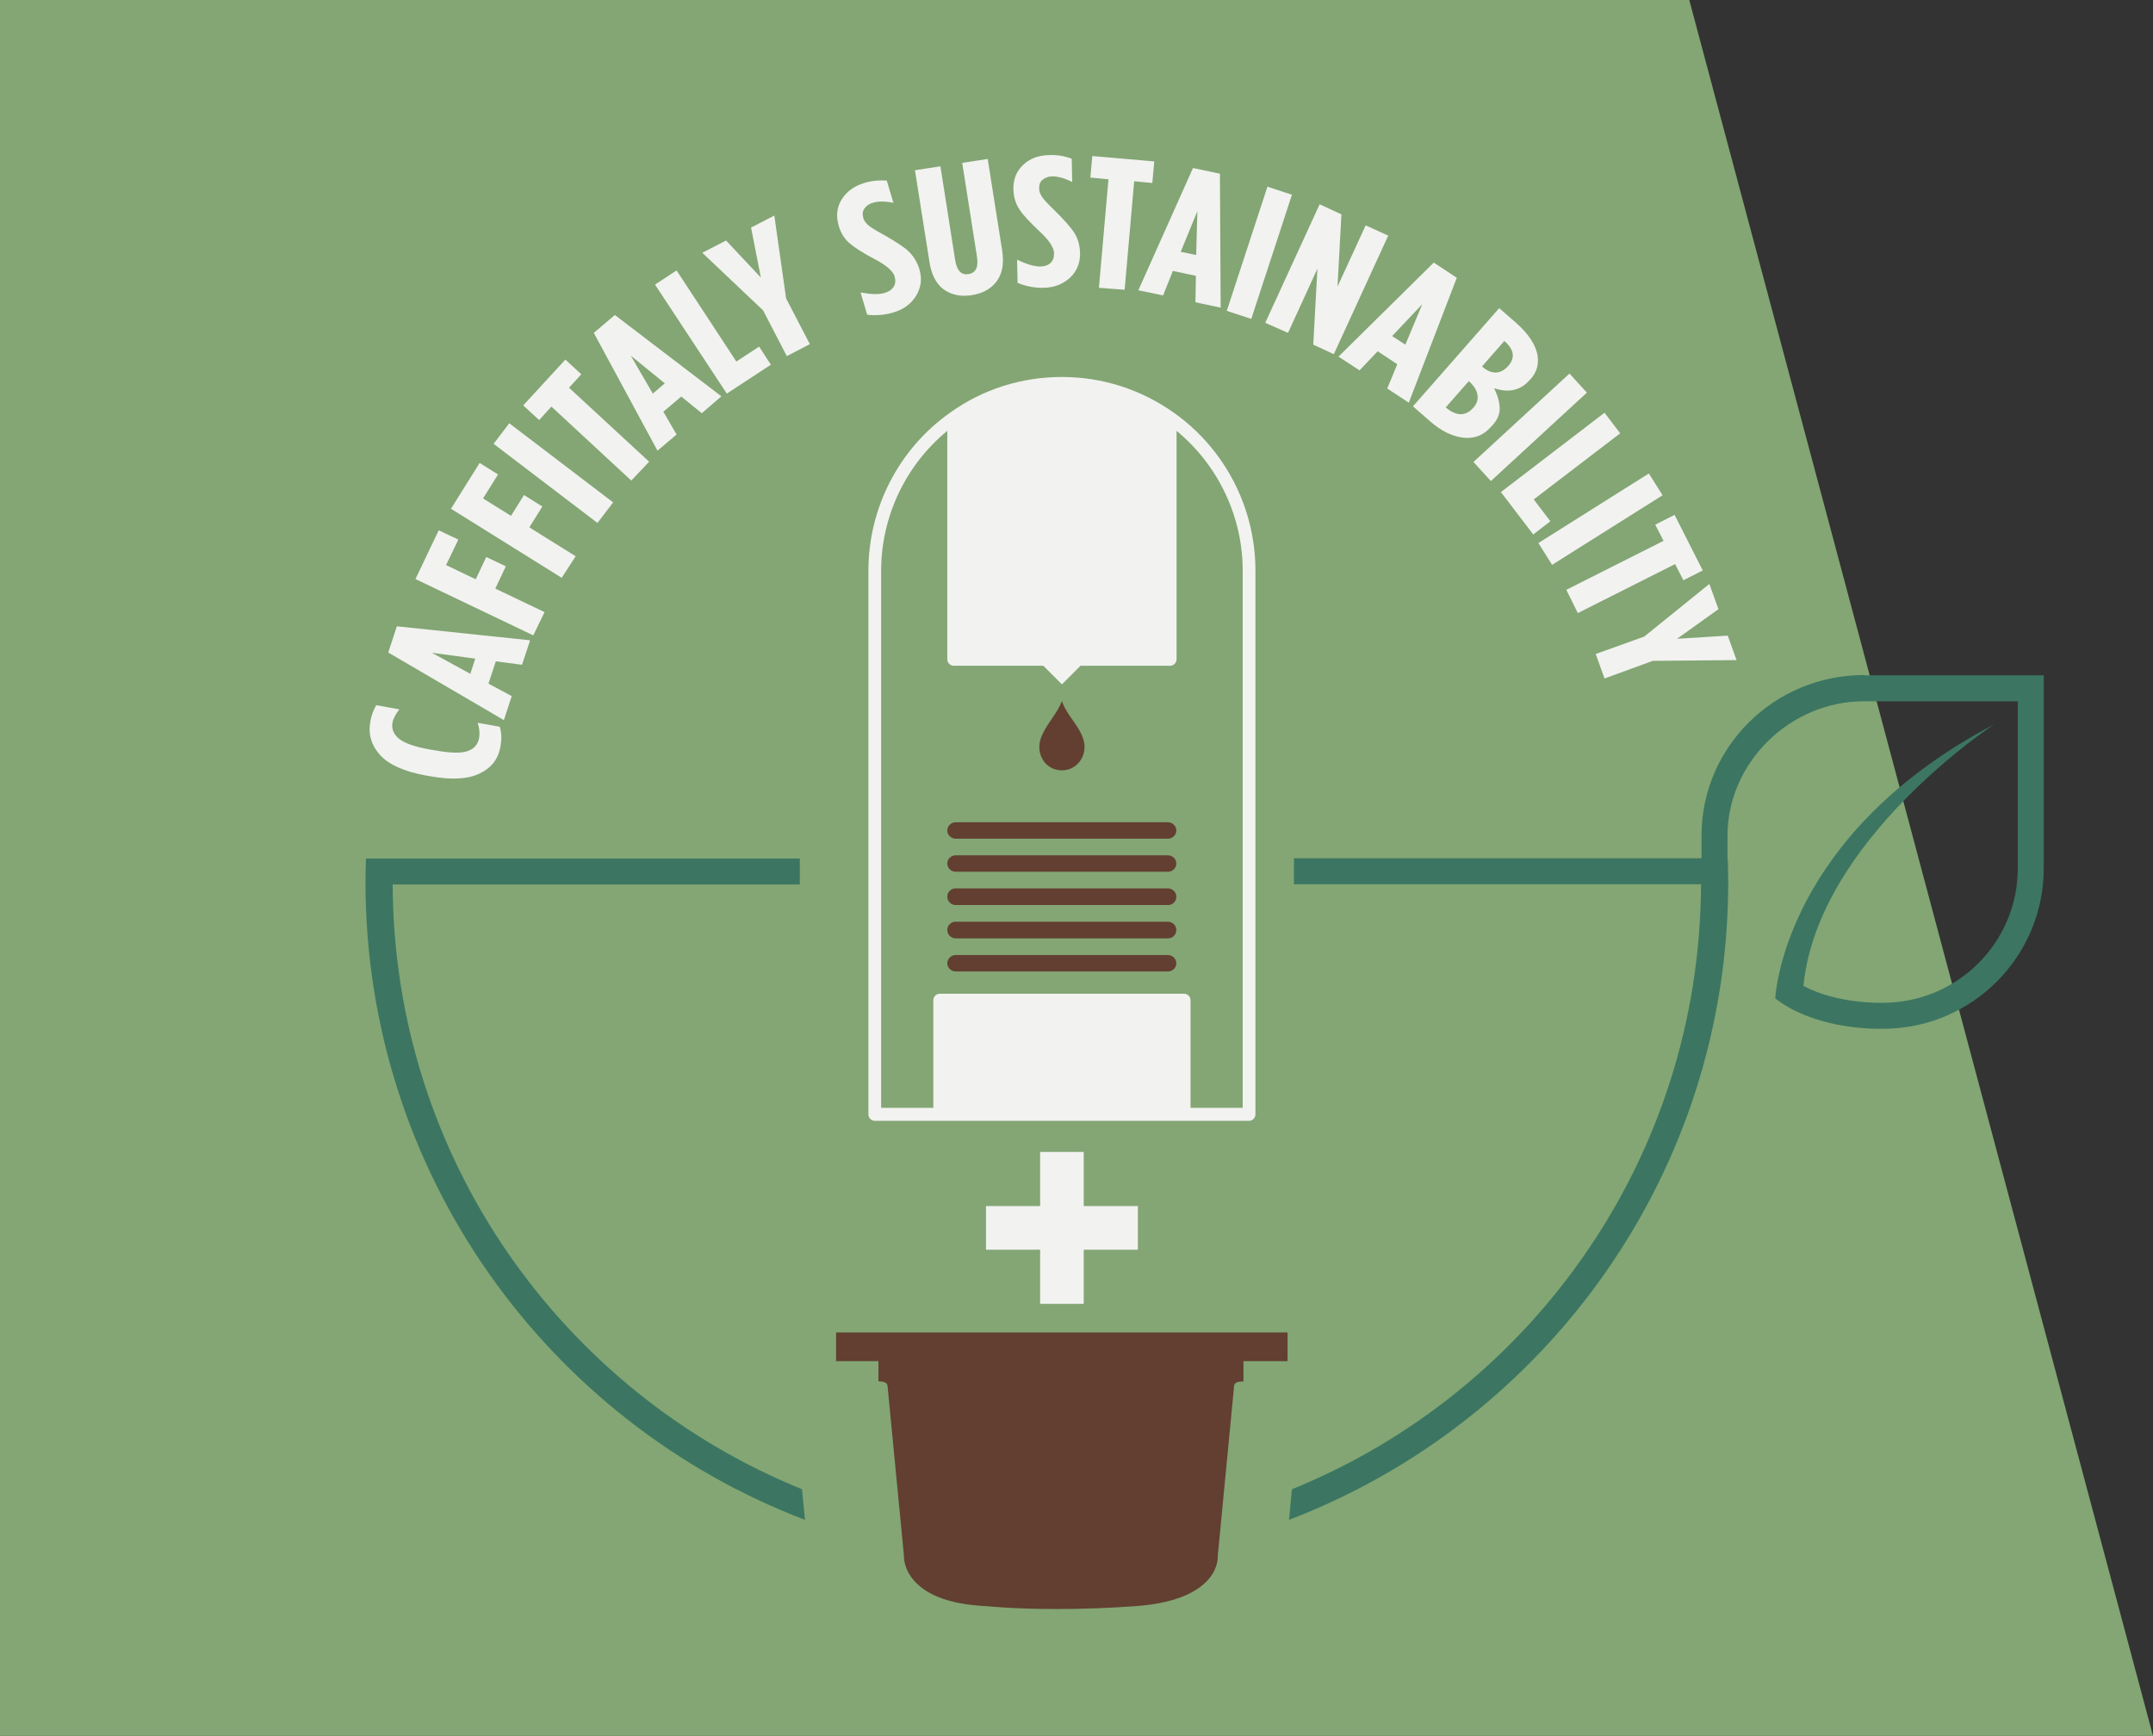
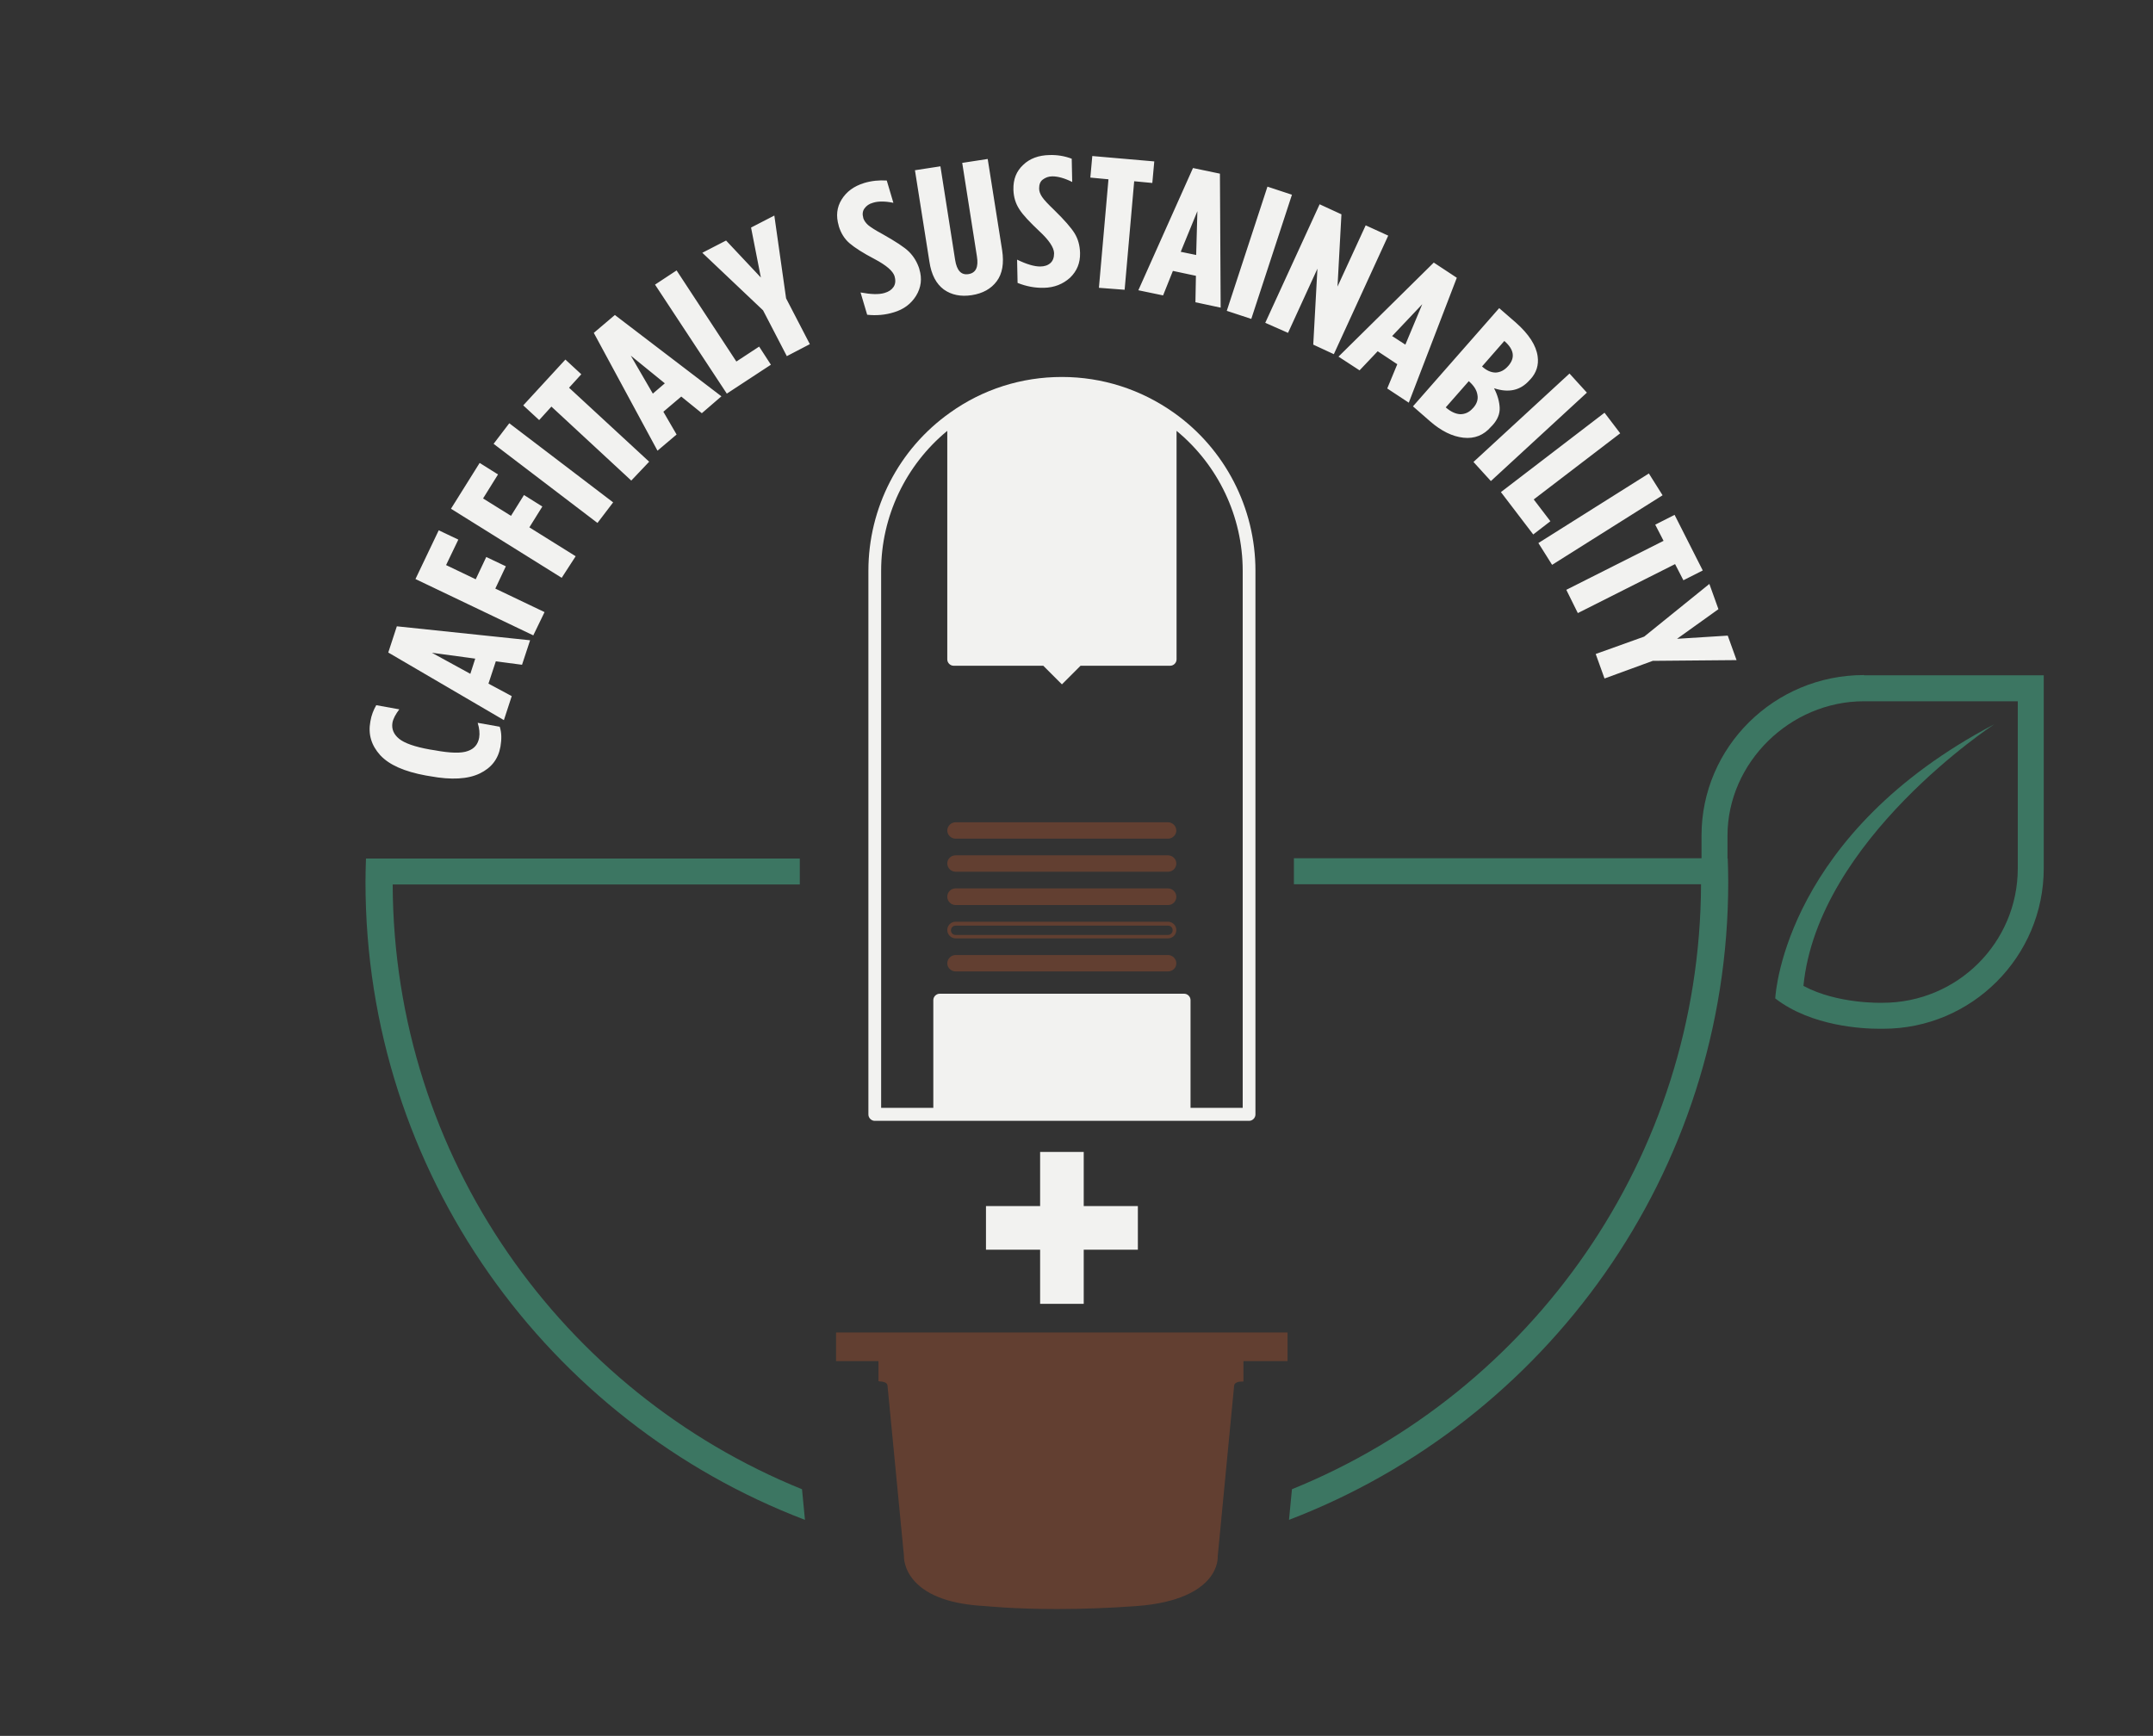
<svg xmlns="http://www.w3.org/2000/svg" id="Layer_1" x="0" y="0" viewBox="0 0 878.9 708.7" style="enable-background:new 0 0 878.9 708.7" xml:space="preserve">
  <rect x="0" y="0" width="878.9" height="708.7" fill="#333333" stroke="none" />
  <style>.st1{fill:#f2f2f0}.st2{fill:#623f31}</style>
-   <path style="fill:#83a674" d="m689.6 0 189.3 708.7H0V0z" />
  <path class="st1" d="M442.4 492.4v-22.1h-17.8v22.1h-22.1v17.8h22.1v22.1h17.8v-22.1h22.1v-17.8zm36.8-323.9c-13.4-9.5-29.2-14.6-45.7-14.6-16.5 0-32.3 5-45.7 14.6-20.9 14.8-33.3 38.9-33.3 64.5v222c0 1.4 1.2 2.6 2.6 2.6h152.8c1.4 0 2.6-1.2 2.6-2.6V233c0-25.6-12.4-49.7-33.3-64.5zm28.1 283.8H486v-44c0-1.4-1.2-2.6-2.6-2.6h-99.8c-1.4 0-2.6 1.2-2.6 2.6v44h-21.3V233c0-22.1 10-43.1 27-57.1v93.3c0 1.4 1.2 2.6 2.6 2.6h36.6l7.6 7.6 7.6-7.6h36.6c1.4 0 2.6-1.2 2.6-2.6v-93.3c17 14 27 35 27 57.1v219.3z" />
-   <path class="st2" d="M433.5 314.5c6.1 0 10.3-5.8 9-11.7-1.4-6.1-6.7-10.3-8.8-16 0-.2-.1-.4-.2-.6-2.1 5.6-6.8 9.8-8.7 15.5-2 6.2 1.9 12.8 8.7 12.8zm43.3 62.6h-86.7c-1.4 0-2.6 1.2-2.6 2.6 0 1.4 1.2 2.6 2.6 2.6h86.7c1.4 0 2.6-1.2 2.6-2.6 0-1.4-1.1-2.6-2.6-2.6z" />
  <path class="st2" d="M476.8 383.1h-86.7c-1.8 0-3.4-1.5-3.4-3.4s1.5-3.4 3.4-3.4h86.7c1.8 0 3.4 1.5 3.4 3.4s-1.5 3.4-3.4 3.4zm-86.7-5.2c-1 0-1.9.8-1.9 1.9s.8 1.9 1.9 1.9h86.7c1 0 1.9-.8 1.9-1.9s-.8-1.9-1.9-1.9h-86.7zm86.7 18.7h-86.7c-1.8 0-3.4-1.5-3.4-3.3 0-1.8 1.5-3.4 3.4-3.4h86.7c1.8 0 3.4 1.5 3.4 3.4 0 1.8-1.5 3.3-3.4 3.3zm0-33.1h-86.7c-1.4 0-2.6 1.2-2.6 2.6s1.2 2.6 2.6 2.6h86.7c1.4 0 2.6-1.2 2.6-2.6s-1.1-2.6-2.6-2.6z" />
  <path class="st2" d="M476.8 369.5h-86.7c-1.8 0-3.4-1.5-3.4-3.4s1.5-3.4 3.4-3.4h86.7c1.8 0 3.4 1.5 3.4 3.4s-1.5 3.4-3.4 3.4zm-86.7-5.2c-1 0-1.9.8-1.9 1.9s.8 1.9 1.9 1.9h86.7c1 0 1.9-.8 1.9-1.9s-.8-1.9-1.9-1.9h-86.7zm86.7-14.3h-86.7c-1.4 0-2.6 1.2-2.6 2.6 0 1.4 1.2 2.6 2.6 2.6h86.7c1.4 0 2.6-1.2 2.6-2.6 0-1.5-1.1-2.6-2.6-2.6z" />
  <path class="st2" d="M476.8 355.9h-86.7c-1.8 0-3.4-1.5-3.4-3.4 0-1.8 1.5-3.3 3.4-3.3h86.7c1.8 0 3.4 1.5 3.4 3.3 0 1.9-1.5 3.4-3.4 3.4zm-86.7-5.2c-1 0-1.9.8-1.9 1.9 0 1 .8 1.9 1.9 1.9h86.7c1 0 1.9-.8 1.9-1.9 0-1-.8-1.9-1.9-1.9h-86.7zm86.7-14.3h-86.7c-1.4 0-2.6 1.2-2.6 2.6 0 1.4 1.2 2.6 2.6 2.6h86.7c1.4 0 2.6-1.2 2.6-2.6 0-1.4-1.1-2.6-2.6-2.6z" />
  <path class="st2" d="M476.8 342.4h-86.7c-1.8 0-3.4-1.5-3.4-3.3 0-1.8 1.5-3.4 3.4-3.4h86.7c1.8 0 3.4 1.5 3.4 3.4 0 1.7-1.5 3.3-3.4 3.3zm-86.7-5.3c-1 0-1.9.8-1.9 1.9 0 1 .8 1.9 1.9 1.9h86.7c1 0 1.9-.8 1.9-1.9 0-1-.8-1.9-1.9-1.9h-86.7zM525.6 544H341.3v11.7h17.3v8.2l1.6.2s2 .2 2.1 1.6l6.7 69.4c0 .2-.3 5.3 4.3 10.4 5.5 6.1 15.2 9.5 28.9 10.2.1 0 11.1 1.2 29.3 1.2 10.6 0 21.5-.4 32.4-1.2 17.8-1.3 25.8-6.7 29.5-11 4.1-4.8 3.7-9.3 3.7-9.3l6.7-69.7c.1-1.3 2-1.6 2.1-1.6l1.7-.1v-8.3h18V544z" />
  <path class="st1" d="M204.3 304.8c-.9 5.1-3.7 8.7-8.5 11-4.8 2.3-11.5 2.7-20.2 1.1l-1.8-.3c-8.7-1.6-14.9-4.3-18.6-8.3-3.6-4-5-8.5-4-13.8.4-2.5 1.3-4.7 2.4-6.6l9.4 1.7c-1.5 2-2.5 3.8-2.8 5.5-.4 2.5.5 4.7 2.7 6.5 2.2 1.8 6.4 3.3 12.6 4.4l1.9.3c6.4 1.2 11 1.3 13.6.3 2.6-.9 4.1-2.7 4.6-5.4.3-1.8.1-3.8-.6-6.1l9 1.6c.8 2.5.8 5.1.3 8.1zm1.4-10.8-47.2-27.6 3.5-10.7 54.4 5.7-3.3 10-10.7-1.4-3 9.1 9.5 5.1-3.2 9.8zM192 275.1l2-6.2-17.7-2.4 15.7 8.6zm25.7-15.7-48.1-23 9.5-19.9 8 3.8-5 10.4 12.1 5.8 4.3-9.1 8 3.8-4.3 9.1 20.1 9.6-4.6 9.5zm11.6-23.5-45.2-28.2 11.7-18.7 7.5 4.7-6.1 9.8 11.4 7.1 5.3-8.5 7.5 4.7-5.3 8.5 18.9 11.8-5.7 8.8zm14.6-22.4-42.4-32.3 6.4-8.4 42.4 32.3-6.4 8.4zm13.8-17.3L225.1 166l-5 5.5-6.5-6 17.2-18.7 6.5 6-5 5.5 32.7 30.2-7.3 7.7zm10.7-12.2-26-48.1 8.6-7.3 43.5 33.2-8 6.9-8.4-6.8-7.3 6.2 5.4 9.3-7.8 6.6zm-1.9-23.3 4.9-4.2-13.9-11.3 9 15.5zm30.2 0-29.3-44.5 8.8-5.8 24.4 37.2 9.3-6.1 4.8 7.4-18 11.8zm24.5-15.3-9.7-18.7-24.8-23.5 9.7-5 14.2 15.1-4-20.4 9.5-4.9 4.8 33.8 9.7 18.7-9.4 4.9zm43.7-17.9c-3.5 1.1-7.2 1.4-10.9 1l-2.7-9.1c4.3.8 7.5.9 9.8.2 1.7-.5 2.9-1.3 3.7-2.5.7-1.1.9-2.5.4-4.2v-.1c-.7-2.2-3.4-4.5-8.1-7-4.8-2.5-8.2-4.7-10.3-6.5-2.1-1.8-3.5-4.1-4.4-7v-.1c-1.2-4-.8-7.6 1.2-10.8s5-5.4 9.2-6.7c3-.9 6.1-1.2 9.2-1l2.7 9.1c-3.4-.7-6.3-.7-8.4 0-1.5.4-2.6 1.2-3.4 2.3-.8 1.1-.9 2.4-.5 3.8v.1c.3 1 1 2 2 2.9 1.1.9 3.1 2.2 6.1 3.8 5.1 2.9 8.7 5.2 10.6 7.1 1.9 1.9 3.3 4.2 4.2 7v.1c1.2 3.9.7 7.5-1.3 10.8-2.1 3.4-5.1 5.6-9.1 6.8zm42-12.7c-2.3 3.1-5.7 5-10.2 5.7-4.5.7-8.3-.1-11.4-2.3-3.1-2.3-5.1-6-5.9-11.4l-5.9-37.3 10.4-1.6 6 38.2c.7 4.4 2.5 6.3 5.5 5.8s4.1-2.9 3.4-7.2l-6-38.2 10.4-1.6 5.9 37.3c.8 5.3.1 9.5-2.2 12.6zm19.3 2.7c-3.7.1-7.3-.6-10.8-2l-.2-9.5c3.9 1.9 7 2.8 9.4 2.8 1.8 0 3.2-.5 4.2-1.4 1-.9 1.5-2.2 1.5-4v-.1c-.1-2.3-2.1-5.3-6-8.9-3.9-3.7-6.7-6.6-8.2-9-1.5-2.3-2.3-4.9-2.4-7.9v-.1c-.1-4.2 1.2-7.5 4-10.1 2.7-2.6 6.3-3.9 10.7-4 3.2-.1 6.2.4 9.1 1.5l.2 9.5c-3.2-1.6-5.9-2.3-8.1-2.3-1.6 0-2.8.5-3.9 1.3s-1.5 2.1-1.5 3.6v.1c0 1.1.4 2.2 1.2 3.4.8 1.2 2.4 2.9 4.9 5.3 4.2 4.1 7 7.3 8.4 9.6 1.4 2.3 2.1 4.9 2.2 7.9v.1c.1 4.1-1.3 7.4-4.1 10.1-2.9 2.6-6.4 4-10.6 4.1zm22.4 0 3.9-44.3-7.4-.7.8-8.8 25.3 2.2-.8 8.8-7.4-.7-3.9 44.3-10.5-.8zm16.1 1L487 68.6l11 2.3.3 54.7-10.3-2.2.2-10.8-9.4-2-4 10-10.1-2.1zm17.3-15.7 6.3 1.3.5-17.9-6.8 16.6zm18.8 24.1 16.6-50.7 10 3.3-16.6 50.7-10-3.3zm15.7 4.9 22.2-48.4 8.9 4.1L546 117l11.5-25 9.2 4.2-22.2 48.4-8.4-3.9 1.7-31-12 26.2-9.3-4.1zm29.9 13.8 38.9-38.4 9.4 6.2-19.6 51-8.8-5.8 4.1-9.9-8-5.3-7.4 7.8-8.6-5.6zm21.9-8.4 5.4 3.5 6.9-16.5-12.3 13zm8.5 28.7 35.2-40.1 6.8 5.9c5.3 4.7 8.3 9.3 8.9 13.8.5 3.5-.5 6.7-3 9.4l-.3.3c-3.7 4.2-8.5 5.3-14.5 3.3 1.5 2.9 2.2 5.6 2.3 8 .1 2.5-.9 4.9-3 7.2l-.5.5c-3 3.5-6.8 5-11.3 4.5-4.5-.5-9-2.7-13.5-6.6l-7.1-6.2zm24.4.8.3-.3c1.4-1.6 2-3.4 1.6-5.3-.3-1.9-1.5-3.7-3.3-5.3l-.2-.2-9.4 10.7.2.2c1.9 1.6 3.8 2.5 5.7 2.6 2 0 3.7-.8 5.1-2.4zm14.4-17.2.1-.1c2.9-3.3 2.4-6.7-1.5-10.1l-.1-.1-9.1 10.4.1.1c1.8 1.6 3.6 2.4 5.5 2.4 1.8-.1 3.5-.9 5-2.6zm-14.1 39.1 39.2-36.1 7.1 7.8-39.2 36.1-7.1-7.8zm11.2 12.3 42.3-32.4 6.4 8.4-35.3 27 6.8 8.9-7 5.4-13.2-17.3zm15.3 20.8 45.1-28.4 5.6 8.9-45.1 28.4-5.6-8.9zm11.4 19.1 39.7-20-3.4-6.6 7.9-4 11.5 22.7-7.9 4-3.4-6.6-39.7 20-4.7-9.5zm12 26.2 19.8-7.1 26.6-21.5 3.7 10.3-16.9 12.1 20.7-1.3 3.6 10-34.2.3L655 277l-3.6-10z" />
  <path d="M160.3 361.1h166.2v-10.6H149.4c-.1 3.2-.2 6.4-.2 9.6 0 118.9 74.5 220.4 179.4 260.4l-1.2-12.5c-97.7-39.6-166.7-135.2-167.1-246.9zm600.6-85.5c-36.6 0-66.3 29.4-66.3 65.5v9.3H528.2V361h166.2c-.4 111.8-69.4 207.4-167 247l-1.2 12.5C631 580.4 705.5 479 705.5 360.1c0-3.2-.1-6.4-.2-9.6h-.1v-9.3c0-29.8 25.5-54.9 55.7-54.9h62.8v68.2c0 30.3-24.6 54.9-55.2 54.9-.2 0-18.4.6-32.3-6.9 5.9-59.8 77.9-106.8 77.9-106.8-84.4 44.4-89.2 108.5-89.4 111.8v.2h.1c14.8 11.4 35.9 12.3 42.2 12.3h1.8c36.1 0 65.5-29.4 65.5-65.5v-78.8h-73.4z" style="fill:#3c7662" />
</svg>